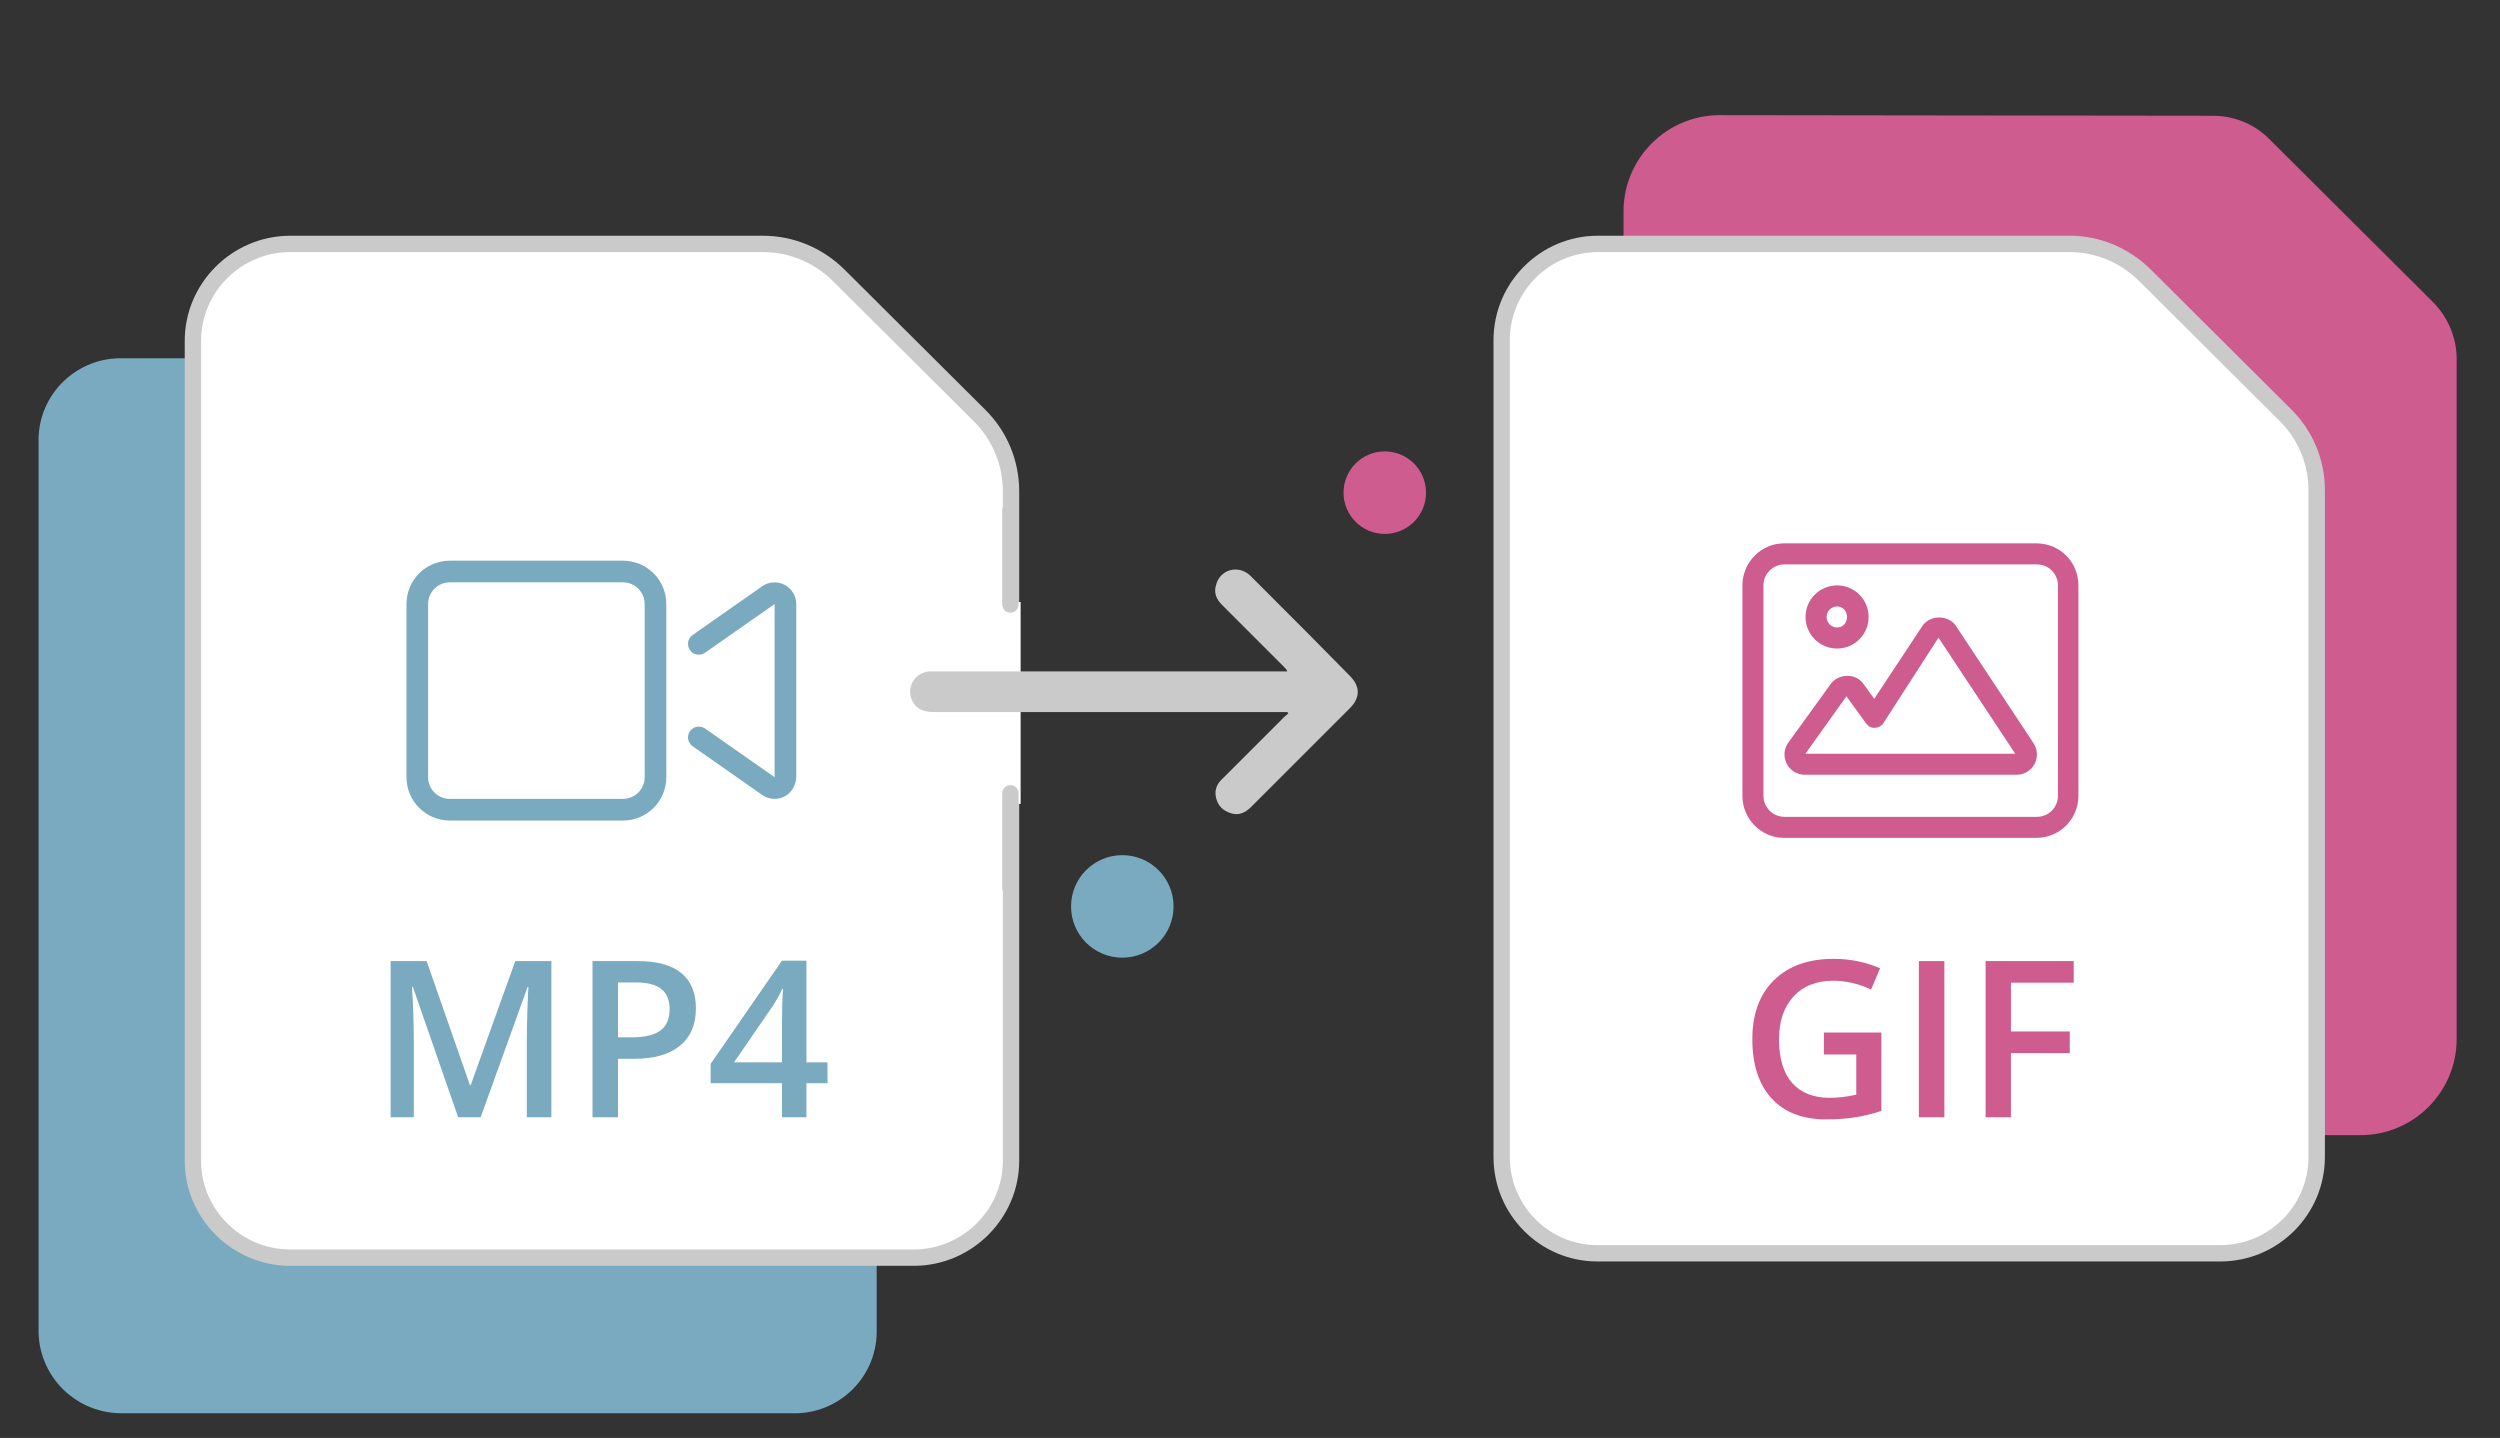
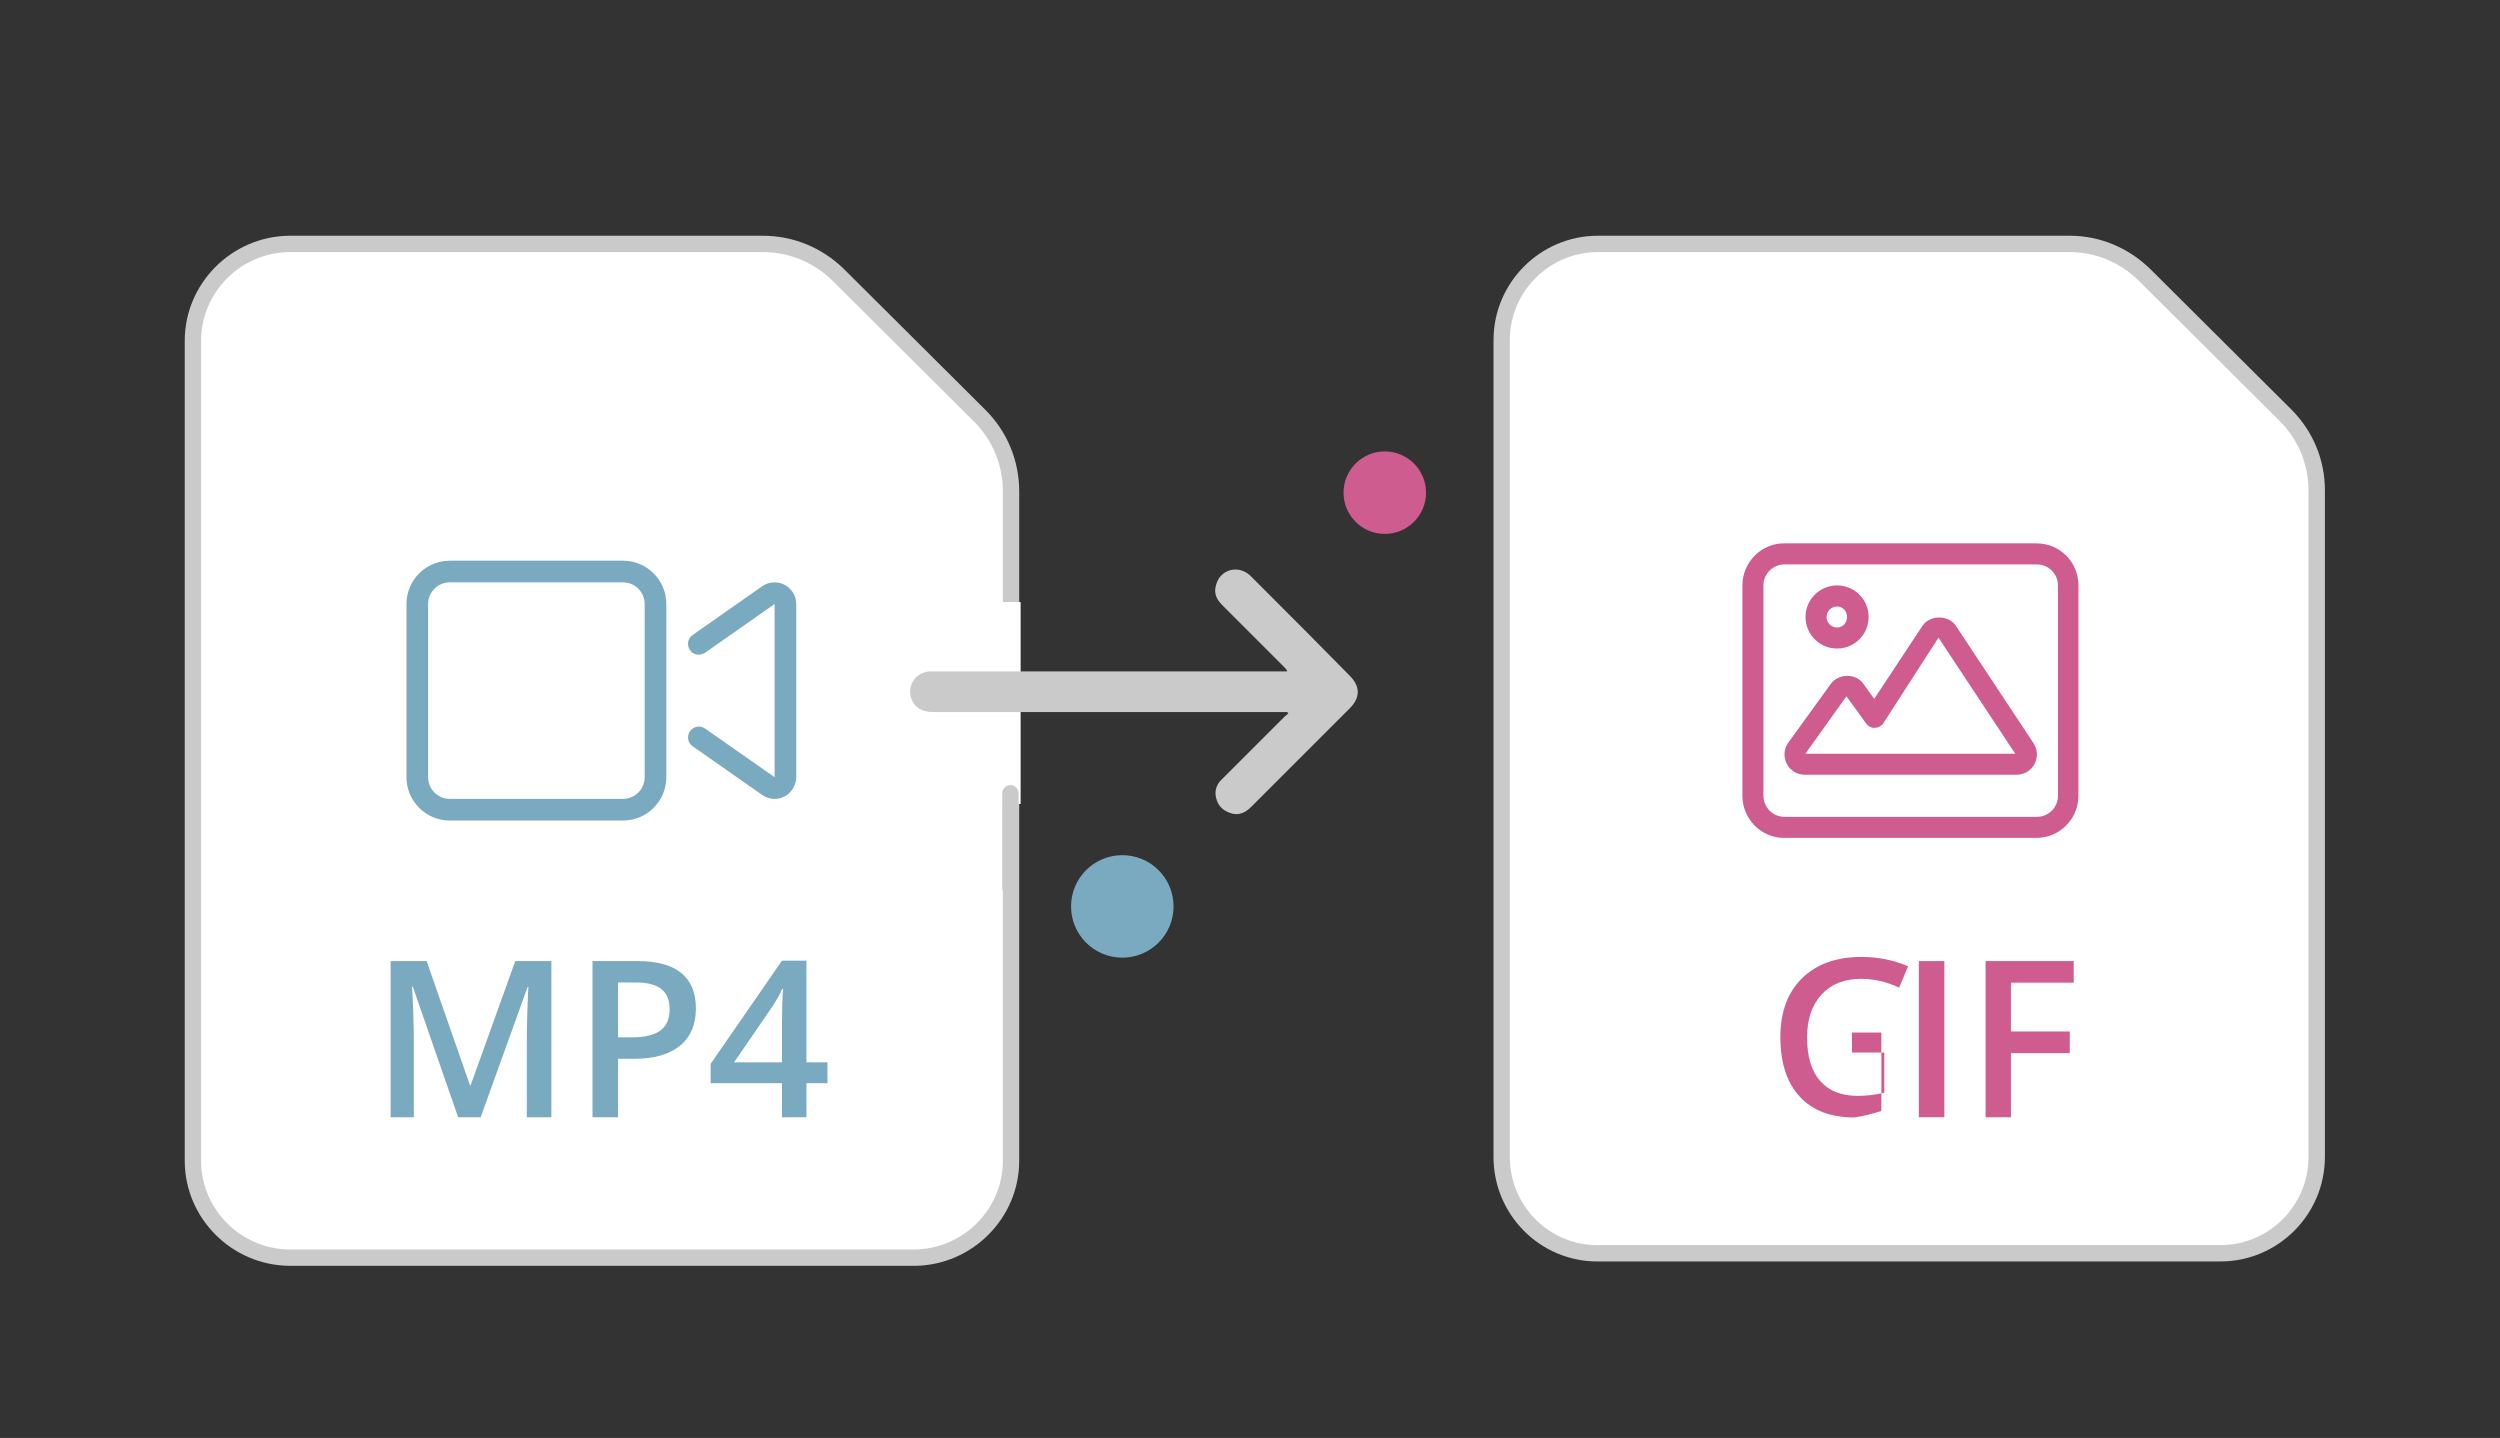
<svg xmlns="http://www.w3.org/2000/svg" xmlns:xlink="http://www.w3.org/1999/xlink" version="1.1" id="Layer_1" x="0px" y="0px" width="612px" height="352px" viewBox="0 0 612 352" enable-background="new 0 0 612 352" xml:space="preserve">
  <rect x="0" y="0" width="612" height="352" fill="#333333" stroke="none" />
  <g>
    <rect x="7.75" y="-9.6" fill="none" width="612" height="367.199" />
-     <path id="Path_101390" fill="#CF5C8F" d="M421.003,28.191c-13.005,0-23.563,10.557-23.563,23.562l0,0v202.573   c0,13.004,10.561,23.561,23.563,23.561h156.825c13.005,0,23.563-10.557,23.563-23.561V87.861c0-5.202-2.143-10.252-5.813-13.924   l-40.086-39.933c-3.675-3.672-8.568-5.661-13.771-5.661L421.003,28.191L421.003,28.191z" />
    <rect x="7.75" y="-9.6" fill="none" width="612" height="367.199" />
-     <path id="Path_101359" fill="#7AAAC0" d="M214.611,107.445v218.791c-0.153,11.174-9.486,20.043-20.655,19.734H30.094   c-11.169,0.154-20.349-8.563-20.655-19.734V107.445c0.153-11.17,9.486-20.043,20.655-19.736h163.863   C205.125,87.402,214.306,96.275,214.611,107.445z" />
    <path fill="#FFFFFF" d="M47.224,284.16V83.424c0-13.004,10.557-23.563,23.562-23.714H186.76c6.885,0,13.464,2.754,18.36,7.497   l34.731,34.578c4.896,4.896,7.65,11.476,7.65,18.513V284.16c0,13.006-10.557,23.563-23.562,23.715H70.786   C57.781,307.723,47.224,297.166,47.224,284.16z" />
    <path fill="#CACACA" d="M223.939,309.875H70.786c-14.105-0.166-25.562-11.701-25.562-25.715V83.424   c0-14.014,11.457-25.548,25.539-25.714h115.998c7.372,0,14.386,2.863,19.751,8.061l34.75,34.598   c5.314,5.314,8.239,12.392,8.239,19.931V284.16c0,14.014-11.457,25.549-25.539,25.715   C223.955,309.875,223.947,309.875,223.939,309.875z M70.786,61.709c-11.879,0.141-21.562,9.88-21.562,21.714V284.16   c0,11.834,9.683,21.574,21.585,21.715h153.117c11.897-0.146,21.575-9.885,21.575-21.715V120.297c0-6.47-2.509-12.543-7.064-17.099   l-34.728-34.575c-4.596-4.452-10.622-6.915-16.949-6.915L70.786,61.709L70.786,61.709z" />
    <g>
      <g>
        <g>
          <g>
            <g>
              <g>
                <g>
                  <g>
                    <g>
                      <g>
                        <defs>
                          <rect id="SVGID_1_" x="7.75" y="-9.6" width="612" height="367.199" />
                        </defs>
                        <clipPath id="SVGID_2_">
                          <use xlink:href="#SVGID_1_" overflow="visible" />
                        </clipPath>
                        <line id="Line_6856" clip-path="url(#SVGID_2_)" fill="none" stroke="#FFFFFF" stroke-width="5" x1="247.348" y1="147.379" x2="247.348" y2="196.797" />
                      </g>
                    </g>
                  </g>
                </g>
              </g>
            </g>
          </g>
        </g>
      </g>
    </g>
    <g>
      <g>
        <g>
          <g>
            <g>
              <g>
                <g>
                  <g>
                    <g>
                      <g>
                        <defs>
                          <rect id="SVGID_3_" x="7.75" y="-9.6" width="612" height="367.199" />
                        </defs>
                        <clipPath id="SVGID_4_">
                          <use xlink:href="#SVGID_3_" overflow="visible" />
                        </clipPath>
                        <line id="Line_6857" clip-path="url(#SVGID_4_)" fill="none" stroke="#CACACA" stroke-width="4" stroke-linecap="round" x1="247.348" y1="194.195" x2="247.348" y2="217.299" />
                      </g>
                    </g>
                  </g>
                </g>
              </g>
            </g>
          </g>
        </g>
      </g>
    </g>
    <g>
      <g>
        <g>
          <g>
            <g>
              <g>
                <g>
                  <g>
                    <g>
                      <g>
                        <defs>
                          <rect id="SVGID_5_" x="7.75" y="-9.6" width="612" height="367.199" />
                        </defs>
                        <clipPath id="SVGID_6_">
                          <use xlink:href="#SVGID_5_" overflow="visible" />
                        </clipPath>
-                         <line id="Line_6858" clip-path="url(#SVGID_6_)" fill="none" stroke="#CACACA" stroke-width="4" stroke-linecap="round" x1="247.348" y1="124.887" x2="247.348" y2="147.99" />
                      </g>
                    </g>
                  </g>
                </g>
              </g>
            </g>
          </g>
        </g>
      </g>
    </g>
-     <rect x="7.75" y="-9.6" fill="none" width="612" height="367.199" />
    <g id="Path_101552">
      <path fill="#FFFFFF" d="M367.605,283.242V83.271c0-13.006,10.56-23.563,23.563-23.563h115.516c6.89,0,13.313,2.754,18.207,7.497    l34.577,34.425c4.896,4.896,7.65,11.475,7.65,18.359v163.251c0,13.005-10.563,23.562-23.563,23.562H391.016    C378.01,306.805,367.605,296.248,367.605,283.242z" />
      <path fill="#CACACA" d="M543.557,308.805H391.016c-14.012,0-25.404-11.467-25.404-25.563V83.271    c0-14.096,11.47-25.563,25.563-25.563h115.518c7.271,0,14.23,2.863,19.604,8.061l34.598,34.443    c5.313,5.313,8.239,12.336,8.239,19.778v163.25C569.118,297.338,557.65,308.805,543.557,308.805z M391.168,61.709    c-11.893,0-21.563,9.673-21.563,21.563v199.972c0,11.889,9.604,21.561,21.403,21.561H543.55c11.896,0,21.563-9.672,21.563-21.561    V119.991c0-6.373-2.514-12.392-7.064-16.946l-34.574-34.42c-4.597-4.452-10.563-6.915-16.797-6.915H391.168L391.168,61.709z" />
    </g>
    <rect x="7.75" y="-9.6" fill="none" width="612" height="367.199" />
    <rect x="7.75" y="-9.6" fill="none" width="612" height="367.199" />
    <rect x="7.75" y="-9.6" fill="none" width="612" height="367.199" />
    <rect x="7.75" y="-9.6" fill="none" width="612" height="367.199" />
    <circle fill="#7AAAC0" cx="274.741" cy="221.89" r="12.546" />
    <rect x="7.75" y="-9.6" fill="none" width="612" height="367.199" />
    <circle fill="#CF5C8F" cx="338.995" cy="120.604" r="10.098" />
    <path fill="#CACACA" d="M315.127,174.307c-0.459,0-0.768,0-1.227,0c-28.458,0-57.066,0-85.524,0c-2.907,0-4.59-1.225-5.355-3.521   c-0.918-3.213,1.224-6.12,4.437-6.426c0.459,0,0.918,0,1.377,0c28.305,0,56.61,0,84.915,0c0.459,0,0.766,0,1.377,0   c-0.152-0.459-0.459-0.767-0.768-1.071c-5.047-5.049-10.098-10.099-15.146-15.146c-1.377-1.377-2.142-2.906-1.53-4.896   c0.918-3.824,5.355-5.05,8.262-2.447c1.377,1.377,2.754,2.754,4.131,4.131c6.885,6.885,13.613,13.617,20.35,20.502   c2.604,2.603,2.604,5.354,0,7.958c-8.104,8.106-16.219,16.217-24.175,24.172c-1.377,1.377-3.06,2.144-4.896,1.522   c-1.989-0.604-3.213-1.836-3.672-3.819c-0.459-1.986,0.306-3.521,1.683-4.74c5.049-5.054,10.098-10.104,15.146-15.146   c0.313-0.308,0.612-0.459,0.918-0.767C315.279,174.611,315.279,174.459,315.127,174.307z" />
    <g>
      <path fill="#7AAAC0" d="M112.152,273.501l-11.086-31.926h-0.209c0.296,4.741,0.444,9.187,0.444,13.335v18.591h-5.674v-38.228    h8.812l10.616,30.409h0.157l10.93-30.409h8.838v38.228h-6.014v-18.904c0-1.9,0.048-4.376,0.144-7.426    c0.096-3.051,0.179-4.898,0.249-5.544h-0.209l-11.479,31.874H112.152z" />
      <path fill="#7AAAC0" d="M170.356,246.831c0,3.991-1.308,7.051-3.922,9.178s-6.336,3.189-11.165,3.189h-3.974v14.303h-6.25v-38.228    h11.008c4.776,0,8.354,0.977,10.733,2.929S170.356,243.03,170.356,246.831z M151.295,253.942h3.32c3.208,0,5.561-0.558,7.06-1.673    c1.499-1.115,2.249-2.859,2.249-5.229c0-2.196-0.671-3.835-2.013-4.916c-1.343-1.081-3.435-1.621-6.275-1.621h-4.34V253.942z" />
      <path fill="#7AAAC0" d="M202.57,265.16h-5.151v8.341h-5.988v-8.341h-17.467v-4.733l17.467-25.258h5.988v24.893h5.151V265.16z     M191.432,260.062v-9.597c0-3.416,0.087-6.214,0.261-8.394h-0.209c-0.488,1.151-1.255,2.546-2.301,4.184l-9.492,13.807H191.432z" />
    </g>
    <g enable-background="new    ">
-       <path fill="#CF5C8F" d="M446.49,252.766h14.067v19.192c-2.301,0.75-4.511,1.281-6.628,1.596c-2.119,0.313-4.406,0.471-6.864,0.471    c-5.788,0-10.249-1.713-13.388-5.139c-3.137-3.425-4.706-8.258-4.706-14.499c0-6.152,1.769-10.969,5.308-14.446    s8.41-5.216,14.617-5.216c3.99,0,7.773,0.767,11.348,2.301l-2.197,5.203c-3.103-1.429-6.205-2.144-9.309-2.144    c-4.078,0-7.304,1.281-9.674,3.843c-2.371,2.563-3.557,6.066-3.557,10.512c0,4.672,1.068,8.224,3.203,10.655    c2.136,2.432,5.208,3.647,9.217,3.647c2.022,0,4.184-0.253,6.485-0.759v-9.857h-7.923V252.766z" />
+       <path fill="#CF5C8F" d="M446.49,252.766h14.067v19.192c-2.301,0.75-4.511,1.281-6.628,1.596c-5.788,0-10.249-1.713-13.388-5.139c-3.137-3.425-4.706-8.258-4.706-14.499c0-6.152,1.769-10.969,5.308-14.446    s8.41-5.216,14.617-5.216c3.99,0,7.773,0.767,11.348,2.301l-2.197,5.203c-3.103-1.429-6.205-2.144-9.309-2.144    c-4.078,0-7.304,1.281-9.674,3.843c-2.371,2.563-3.557,6.066-3.557,10.512c0,4.672,1.068,8.224,3.203,10.655    c2.136,2.432,5.208,3.647,9.217,3.647c2.022,0,4.184-0.253,6.485-0.759v-9.857h-7.923V252.766z" />
      <path fill="#CF5C8F" d="M469.735,273.501v-38.228h6.249v38.228H469.735z" />
      <path fill="#CF5C8F" d="M492.274,273.501h-6.196v-38.228h21.571v5.282h-15.375v11.949h14.407v5.308h-14.407V273.501z" />
    </g>
    <g>
      <path fill="#7AAAC0" d="M152.515,137.259h-42.408c-5.852,0-10.602,4.746-10.602,10.604v42.4c0,5.854,4.75,10.604,10.602,10.604    h42.408c5.854,0,10.6-4.748,10.6-10.604v-42.399C163.12,142.003,158.362,137.259,152.515,137.259z M157.815,190.263h-0.004    c0,2.926-2.381,5.303-5.301,5.303h-42.404c-2.921,0-5.305-2.377-5.305-5.301v-42.4c0-2.924,2.382-5.303,5.305-5.303h42.408    c2.922,0,5.301,2.379,5.301,5.303V190.263L157.815,190.263z" />
      <path fill="#7AAAC0" d="M192.069,143.163c-1.75-0.908-3.875-0.789-5.487,0.35l-17.031,11.938    c-1.194,0.836-1.485,2.489-0.647,3.688c0.69,1.194,2.479,1.481,3.688,0.653l17.035-11.927v42.388l-17.031-11.906    c-1.207-0.834-2.852-0.551-3.689,0.65s-0.551,2.854,0.646,3.688l17.035,11.924c0.909,0.639,1.979,0.959,3.043,0.959    c0.84,0,1.681-0.195,2.446-0.604c1.753-0.918,2.851-2.854,2.851-4.842v-42.258C194.919,145.874,193.821,144.081,192.069,143.163z" />
    </g>
    <g>
      <path fill="#CF5C8F" d="M449.72,158.764c4.263,0,7.724-3.46,7.724-7.728s-3.461-7.729-7.724-7.729    c-4.269,0-7.728,3.463-7.728,7.729C441.994,155.304,445.453,158.764,449.72,158.764z M449.72,148.465    c1.419,0,2.433,1.153,2.433,2.574c0,1.418-1.019,2.571-2.433,2.571c-1.418,0-2.571-1.153-2.571-2.571    S448.3,148.465,449.72,148.465z" />
      <path fill="#CF5C8F" d="M478.836,153.257c-1.834-2.797-6.422-2.789-8.249-0.012l-11.772,17.826l-2.644-3.642    c-1.833-2.702-6.146-2.577-7.999,0l-10.384,14.349c-1.099,1.517-1.252,3.498-0.408,5.15c0.832,1.678,2.531,2.727,4.408,2.727    h51.899c1.836,0,3.51-1.012,4.371-2.637c0.854-1.609,0.758-3.559-0.248-5.078L478.836,153.257z M441.964,184.515v-0.002    l10.043-14.064l4.813,6.652c0.498,0.682,1.336,1.164,2.137,1.066c0.85-0.02,1.627-0.441,2.102-1.154l13.485-20.906l18.788,28.406    L441.964,184.515L441.964,184.515z" />
      <path fill="#CF5C8F" d="M498.494,133.014H436.7c-5.541,0-10.158,4.614-10.158,10.302v51.5c0,5.688,4.61,10.299,10.158,10.299    h61.797c5.69,0,10.301-4.608,10.301-10.299v-51.5C508.799,137.623,504.326,133.014,498.494,133.014z M498.645,199.962h-61.804    c-2.836,0-5.147-2.313-5.147-5.15v-51.498c0-2.834,2.313-5.147,5.151-5.147h61.798c2.836,0,5.146,2.313,5.146,5.147l0.002,51.498    C503.792,197.649,501.48,199.962,498.645,199.962z" />
    </g>
  </g>
</svg>